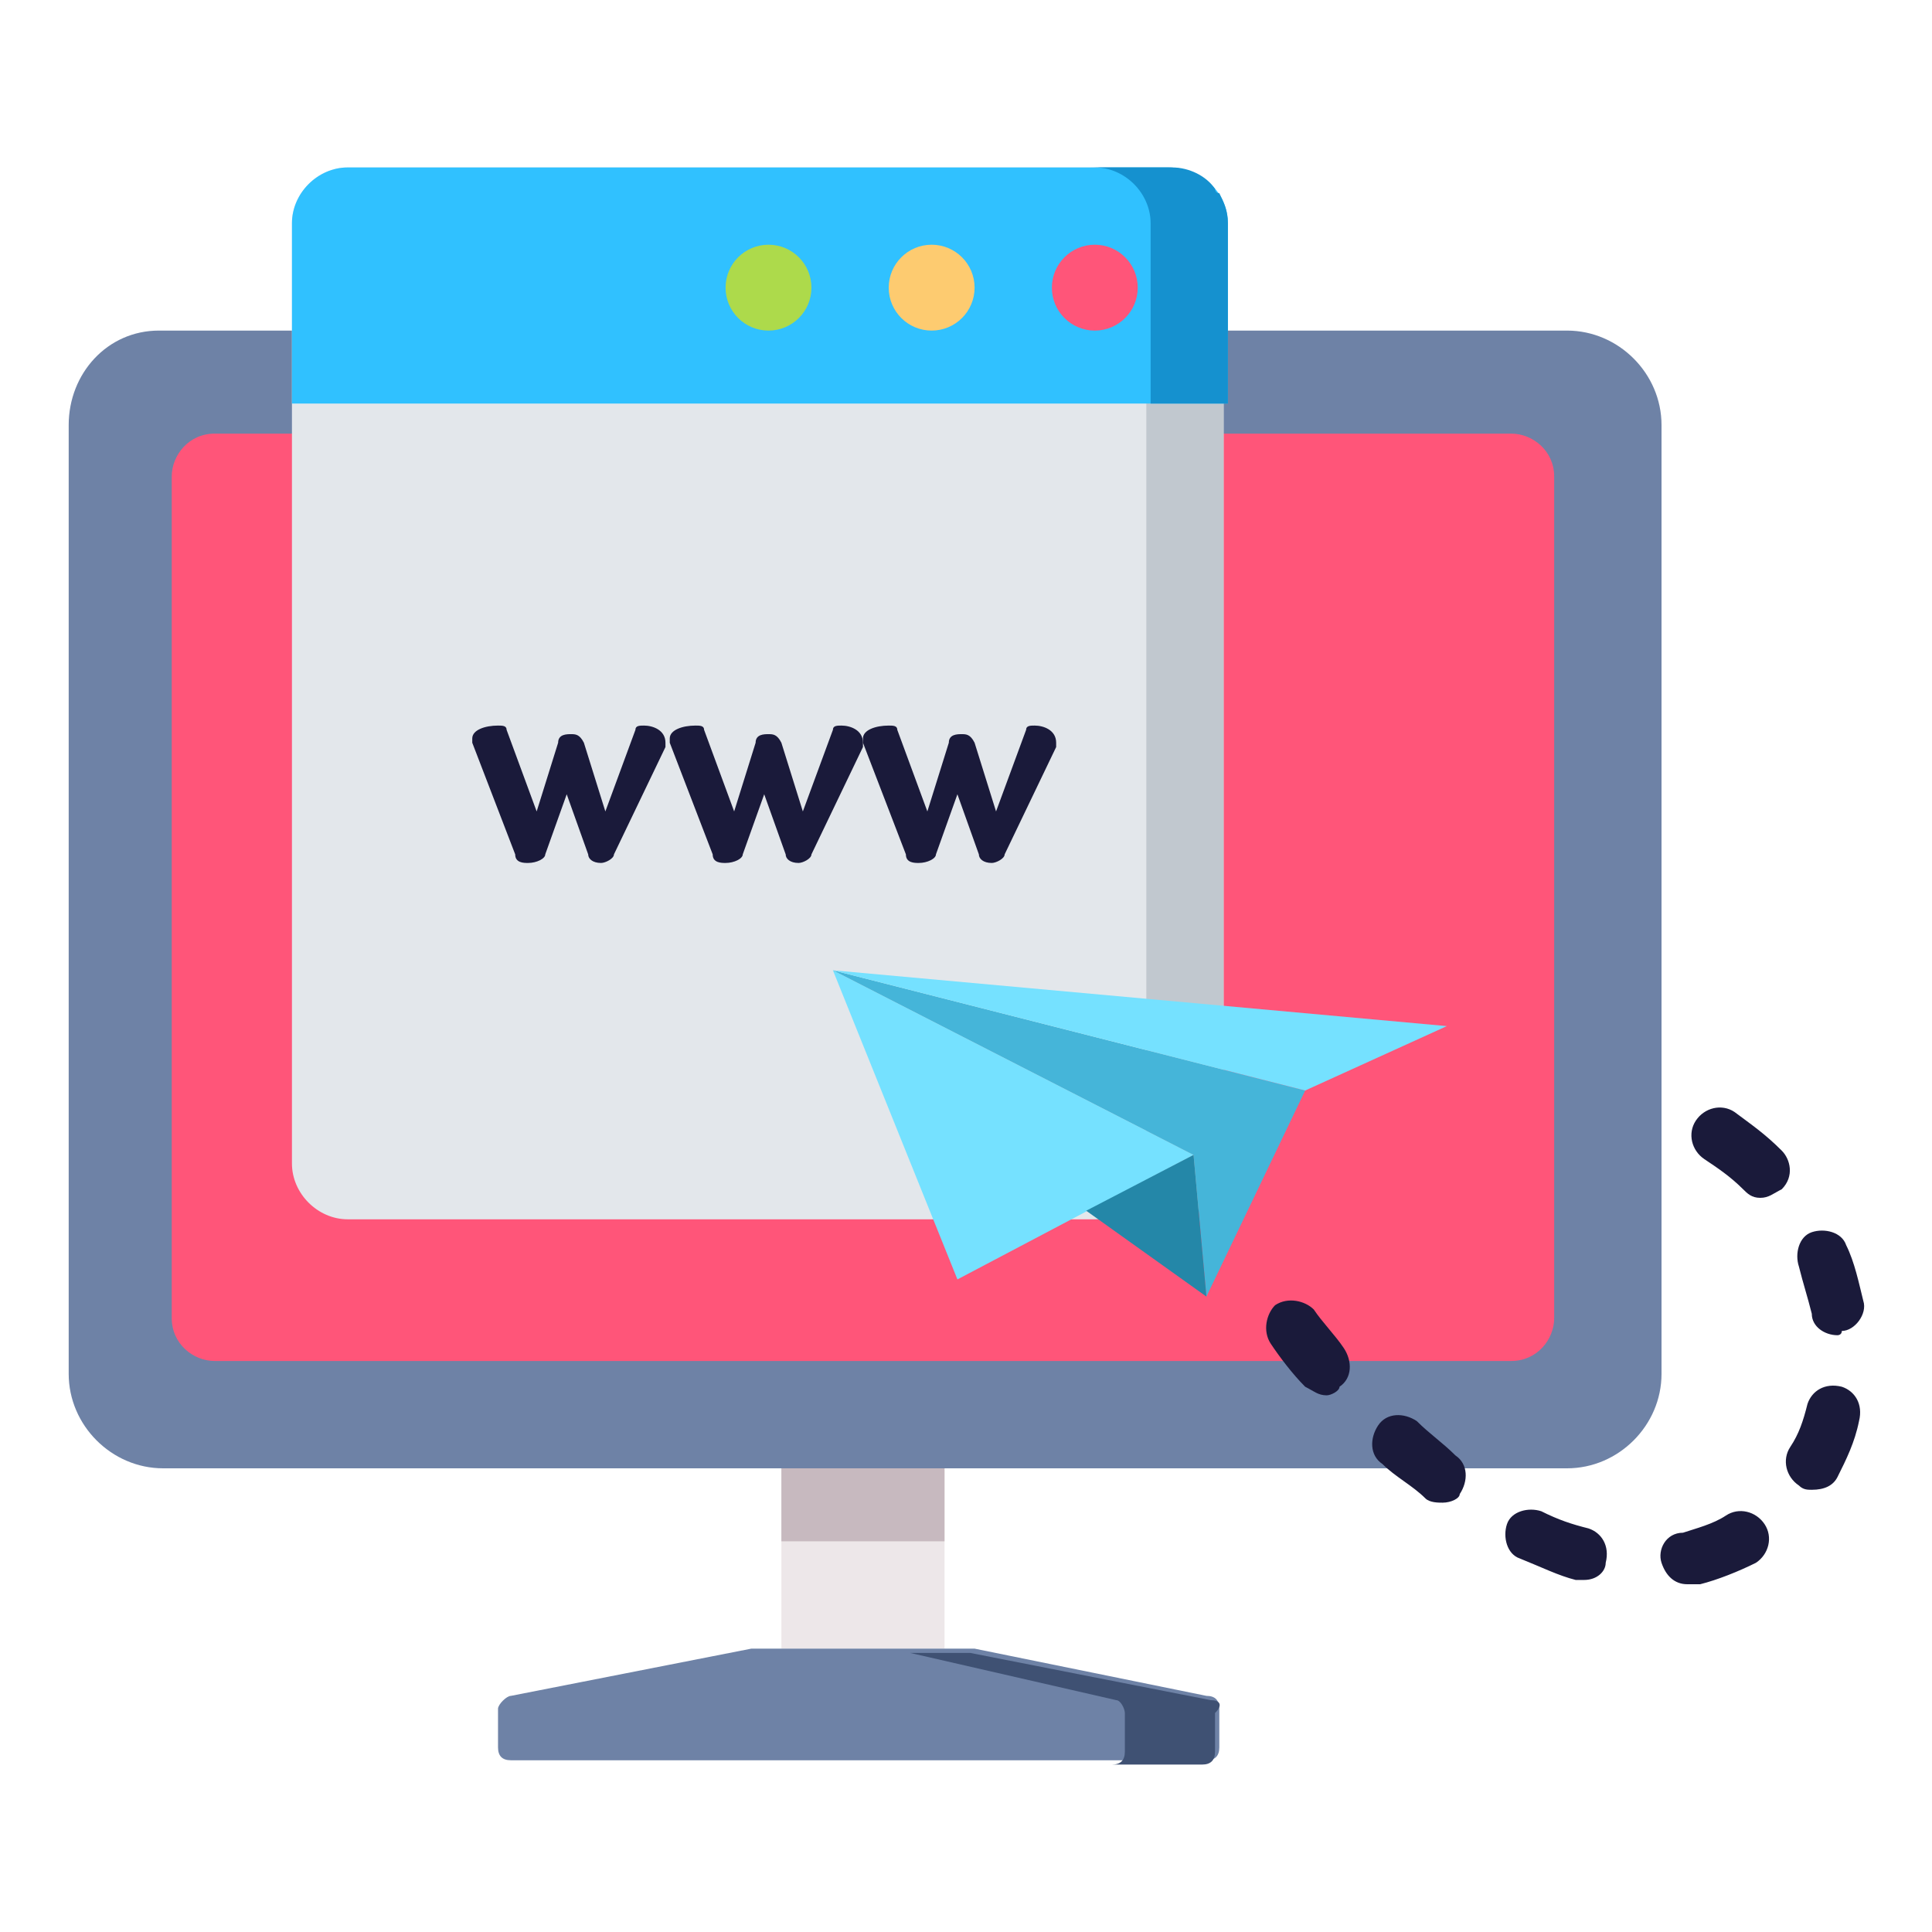
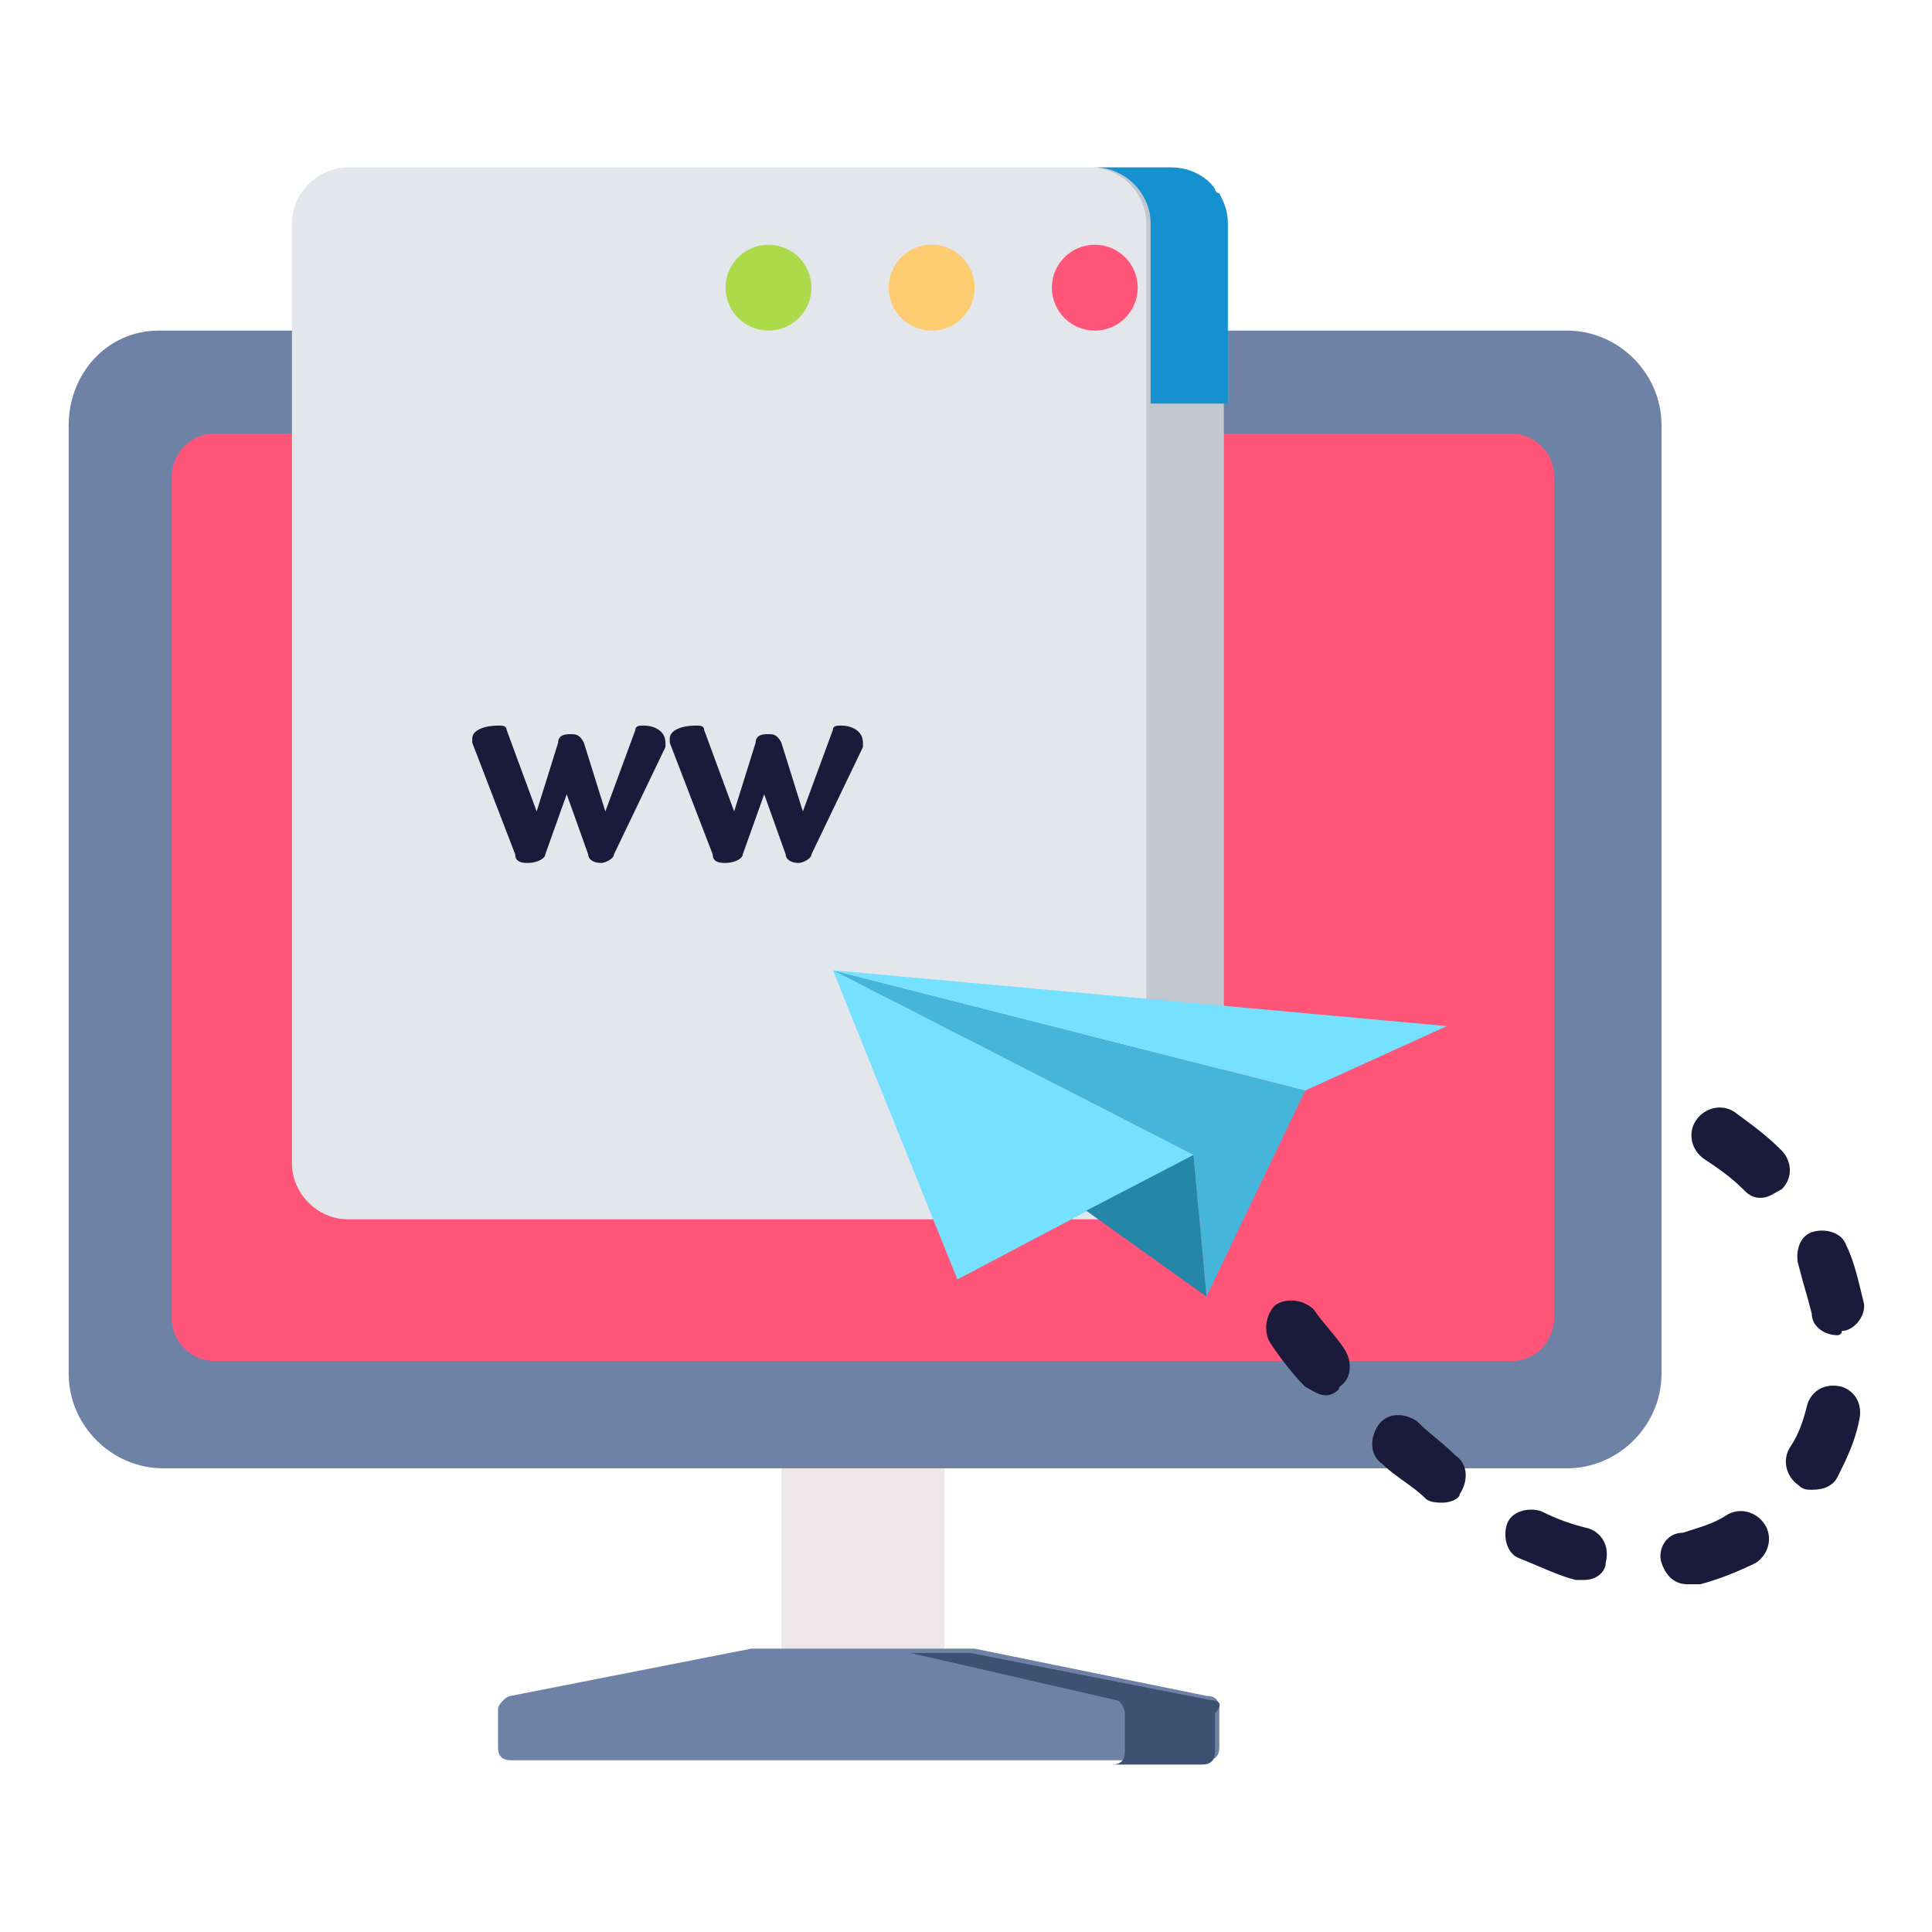
<svg xmlns="http://www.w3.org/2000/svg" version="1.1" id="Capa_1" x="0px" y="0px" width="45px" height="45px" viewBox="0 0 45 45" style="enable-background:new 0 0 45 45;" xml:space="preserve">
  <style type="text/css">
	.st0{fill:#EDE7E9;}
	.st1{fill:#C7B9BF;}
	.st2{fill:#6E82A6;}
	.st3{fill:#3F5173;}
	.st4{fill:#FF5579;}
	.st5{fill:#E3E7EB;}
	.st6{fill:#C1C8CF;}
	.st7{fill:#30C1FF;}
	.st8{fill:#1591CF;}
	.st9{fill:#FDCB70;}
	.st10{fill:#ADDA4B;}
	.st11{fill:#1A1A3A;}
	.st12{fill:#75E1FF;}
	.st13{fill:#45B5D9;}
	.st14{fill:#2487A8;}
</style>
  <g>
    <g>
      <rect x="18.2" y="34.1" class="st0" width="3.8" height="4.3" />
-       <rect x="18.2" y="34.1" class="st1" width="3.8" height="1.8" />
      <path class="st2" d="M22.7,38.4h-5.2l-5.6,1.1c-0.1,0-0.3,0.2-0.3,0.3v0.9c0,0.2,0.1,0.3,0.3,0.3h16.2c0.2,0,0.3-0.1,0.3-0.3v-0.9    c0-0.2-0.1-0.3-0.3-0.3L22.7,38.4z" />
      <path class="st3" d="M28.2,39.6l-5.6-1.1h-1.4l4.8,1.1c0.1,0,0.2,0.2,0.2,0.3v0.9c0,0.2-0.1,0.3-0.3,0.3h2.1    c0.2,0,0.3-0.1,0.3-0.3v-0.9C28.5,39.7,28.4,39.6,28.2,39.6z" />
    </g>
    <path class="st2" d="M1.6,9.9V32c0,1.2,1,2.2,2.2,2.2h32.7c1.2,0,2.2-1,2.2-2.2V9.9c0-1.2-1-2.2-2.2-2.2H3.7   C2.5,7.7,1.6,8.7,1.6,9.9z" />
    <path class="st4" d="M5,31.7c-0.5,0-1-0.4-1-1V11.1c0-0.5,0.4-1,1-1h30.2c0.5,0,1,0.4,1,1v19.6c0,0.5-0.4,1-1,1L5,31.7L5,31.7z" />
    <path class="st5" d="M6.8,5.2v21.9c0,0.7,0.6,1.3,1.3,1.3h19.1c0.7,0,1.3-0.6,1.3-1.3V5.2c0-0.7-0.6-1.3-1.3-1.3H8.1   C7.4,3.9,6.8,4.5,6.8,5.2z" />
    <path class="st6" d="M27.2,3.9h-1.8c0.7,0,1.3,0.6,1.3,1.3v21.9c0,0.7-0.6,1.3-1.3,1.3h1.8c0.7,0,1.3-0.6,1.3-1.3V5.2   C28.6,4.5,28,3.9,27.2,3.9z" />
-     <path class="st7" d="M27.2,3.9H8.1c-0.7,0-1.3,0.6-1.3,1.3v4.2h21.8V5.2C28.6,4.5,28,3.9,27.2,3.9z" />
    <path class="st8" d="M28.3,4.4c-0.2-0.3-0.6-0.5-1-0.5h-1.8c0.7,0,1.3,0.6,1.3,1.3v4.2h1.8V5.2c0-0.3-0.1-0.5-0.2-0.7   C28.3,4.5,28.3,4.4,28.3,4.4C28.3,4.4,28.3,4.4,28.3,4.4z" />
    <circle class="st4" cx="25.5" cy="6.7" r="1" />
    <circle class="st9" cx="21.7" cy="6.7" r="1" />
    <circle class="st10" cx="17.9" cy="6.7" r="1" />
    <g>
      <g>
        <path class="st11" d="M14.3,19.9c0,0.1-0.2,0.2-0.3,0.2c-0.2,0-0.3-0.1-0.3-0.2l-0.5-1.4l-0.5,1.4c0,0.1-0.2,0.2-0.4,0.2     c-0.1,0-0.3,0-0.3-0.2l-1-2.6c0-0.1,0-0.1,0-0.1c0-0.2,0.3-0.3,0.6-0.3c0.1,0,0.2,0,0.2,0.1l0.7,1.9l0.5-1.6     c0-0.2,0.2-0.2,0.3-0.2c0.1,0,0.2,0,0.3,0.2l0.5,1.6l0.7-1.9c0-0.1,0.1-0.1,0.2-0.1c0.2,0,0.5,0.1,0.5,0.4c0,0,0,0.1,0,0.1     L14.3,19.9z" />
        <path class="st11" d="M18.9,19.9c0,0.1-0.2,0.2-0.3,0.2c-0.2,0-0.3-0.1-0.3-0.2l-0.5-1.4l-0.5,1.4c0,0.1-0.2,0.2-0.4,0.2     c-0.1,0-0.3,0-0.3-0.2l-1-2.6c0-0.1,0-0.1,0-0.1c0-0.2,0.3-0.3,0.6-0.3c0.1,0,0.2,0,0.2,0.1l0.7,1.9l0.5-1.6     c0-0.2,0.2-0.2,0.3-0.2c0.1,0,0.2,0,0.3,0.2l0.5,1.6l0.7-1.9c0-0.1,0.1-0.1,0.2-0.1c0.2,0,0.5,0.1,0.5,0.4c0,0,0,0.1,0,0.1     L18.9,19.9z" />
-         <path class="st11" d="M23.4,19.9c0,0.1-0.2,0.2-0.3,0.2c-0.2,0-0.3-0.1-0.3-0.2l-0.5-1.4l-0.5,1.4c0,0.1-0.2,0.2-0.4,0.2     c-0.1,0-0.3,0-0.3-0.2l-1-2.6c0-0.1,0-0.1,0-0.1c0-0.2,0.3-0.3,0.6-0.3c0.1,0,0.2,0,0.2,0.1l0.7,1.9l0.5-1.6     c0-0.2,0.2-0.2,0.3-0.2c0.1,0,0.2,0,0.3,0.2l0.5,1.6l0.7-1.9c0-0.1,0.1-0.1,0.2-0.1c0.2,0,0.5,0.1,0.5,0.4c0,0,0,0.1,0,0.1     L23.4,19.9z" />
      </g>
    </g>
    <g>
      <polygon class="st12" points="19.4,22.6 27.8,26.9 22.3,29.8   " />
      <polygon class="st13" points="27.8,26.9 28.1,30.2 30.4,25.4 19.4,22.6   " />
      <polygon class="st14" points="28.1,30.2 25.3,28.2 27.8,26.9   " />
      <polygon class="st12" points="19.4,22.6 33.7,23.9 30.4,25.4   " />
    </g>
    <path class="st11" d="M39.3,36.9c-0.3,0-0.5-0.2-0.6-0.5c-0.1-0.3,0.1-0.7,0.5-0.7c0.3-0.1,0.7-0.2,1-0.4c0.3-0.2,0.7-0.1,0.9,0.2   c0.2,0.3,0.1,0.7-0.2,0.9c-0.4,0.2-0.9,0.4-1.3,0.5C39.4,36.9,39.4,36.9,39.3,36.9z M36.9,36.8c-0.1,0-0.1,0-0.2,0   c-0.4-0.1-0.8-0.3-1.3-0.5c-0.3-0.1-0.4-0.5-0.3-0.8c0.1-0.3,0.5-0.4,0.8-0.3c0.4,0.2,0.7,0.3,1.1,0.4c0.3,0.1,0.5,0.4,0.4,0.8   C37.4,36.6,37.2,36.8,36.9,36.8z M33.6,35c-0.1,0-0.3,0-0.4-0.1c-0.3-0.3-0.7-0.5-1-0.8c-0.3-0.2-0.3-0.6-0.1-0.9   c0.2-0.3,0.6-0.3,0.9-0.1c0.3,0.3,0.6,0.5,0.9,0.8c0.3,0.2,0.3,0.6,0.1,0.9C34,34.9,33.8,35,33.6,35z M42.2,34.7   c-0.1,0-0.2,0-0.3-0.1c-0.3-0.2-0.4-0.6-0.2-0.9c0.2-0.3,0.3-0.6,0.4-1c0.1-0.3,0.4-0.5,0.8-0.4c0.3,0.1,0.5,0.4,0.4,0.8   c-0.1,0.5-0.3,0.9-0.5,1.3C42.7,34.6,42.5,34.7,42.2,34.7z M30.9,32.5c-0.2,0-0.3-0.1-0.5-0.2c-0.3-0.3-0.6-0.7-0.8-1   c-0.2-0.3-0.1-0.7,0.1-0.9c0.3-0.2,0.7-0.1,0.9,0.1c0.2,0.3,0.5,0.6,0.7,0.9c0.2,0.3,0.2,0.7-0.1,0.9C31.2,32.4,31,32.5,30.9,32.5z    M42.8,31.1c-0.3,0-0.6-0.2-0.6-0.5c-0.1-0.4-0.2-0.7-0.3-1.1c-0.1-0.3,0-0.7,0.3-0.8c0.3-0.1,0.7,0,0.8,0.3   c0.2,0.4,0.3,0.9,0.4,1.3c0.1,0.3-0.2,0.7-0.5,0.7C42.9,31.1,42.8,31.1,42.8,31.1z M41,27.9c-0.2,0-0.3-0.1-0.4-0.2   c-0.3-0.3-0.6-0.5-0.9-0.7c-0.3-0.2-0.4-0.6-0.2-0.9c0.2-0.3,0.6-0.4,0.9-0.2c0.4,0.3,0.7,0.5,1.1,0.9c0.2,0.2,0.3,0.6,0,0.9   C41.3,27.8,41.2,27.9,41,27.9z" />
  </g>
</svg>